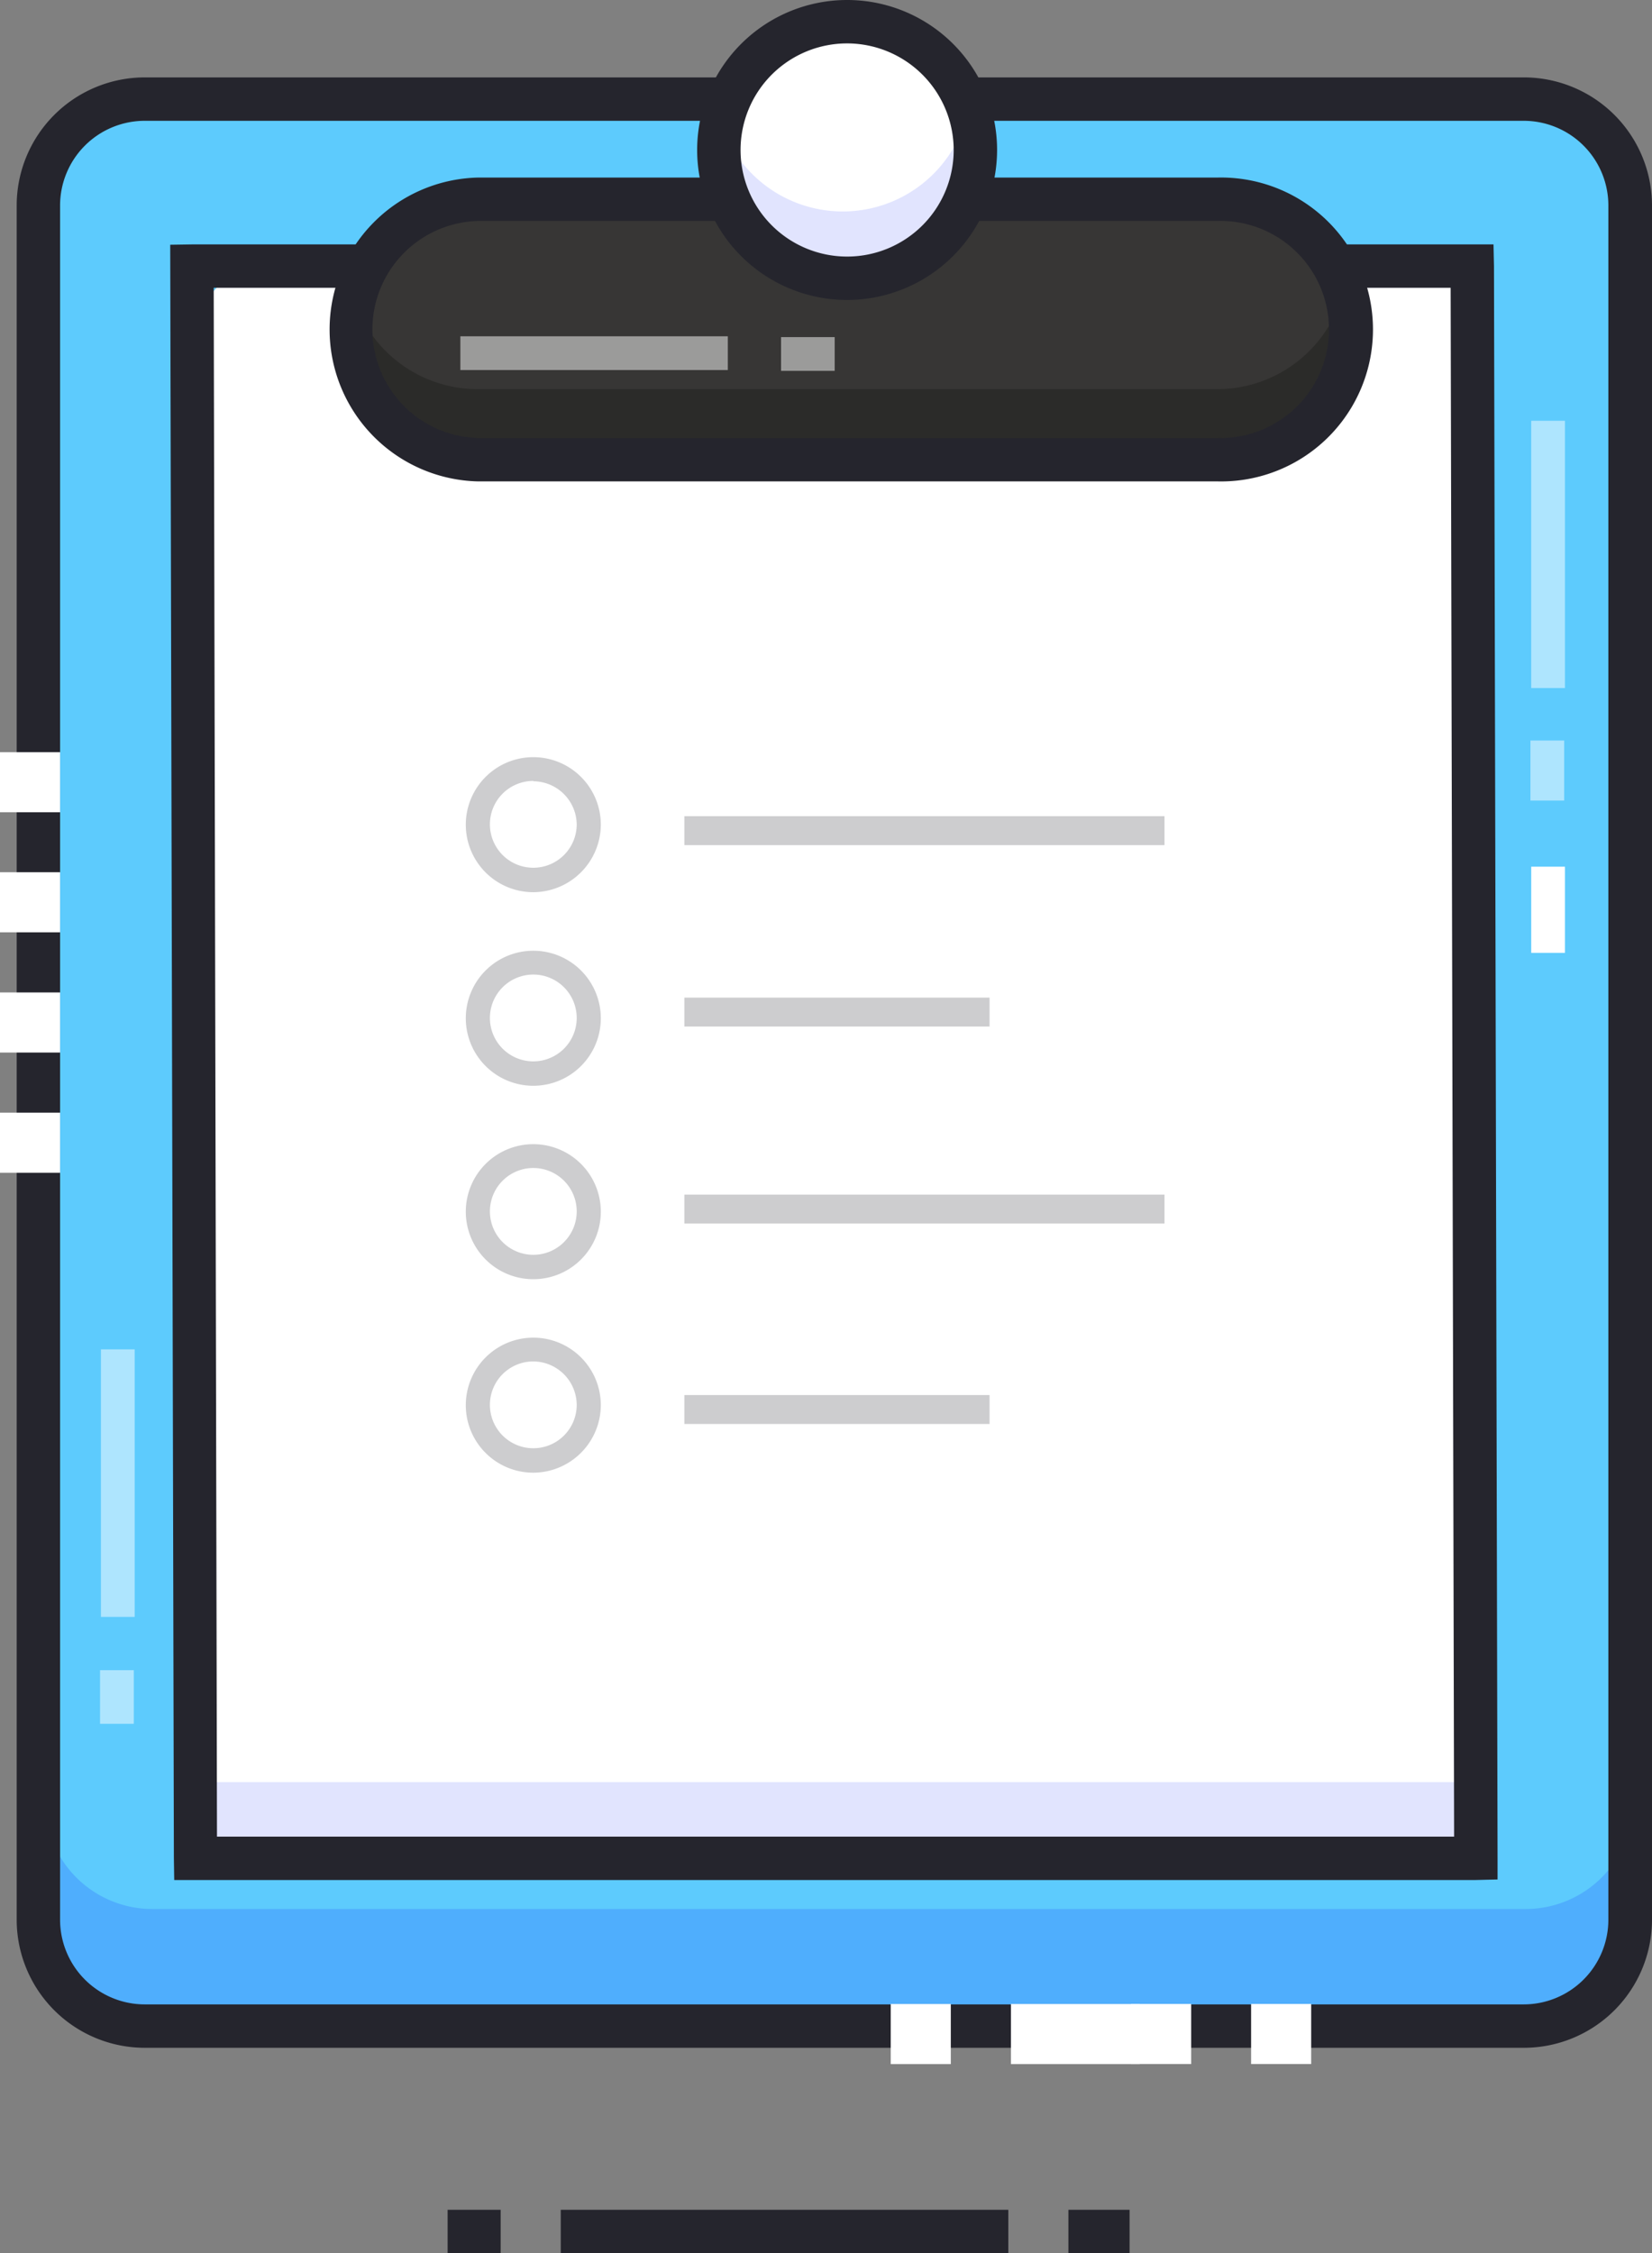
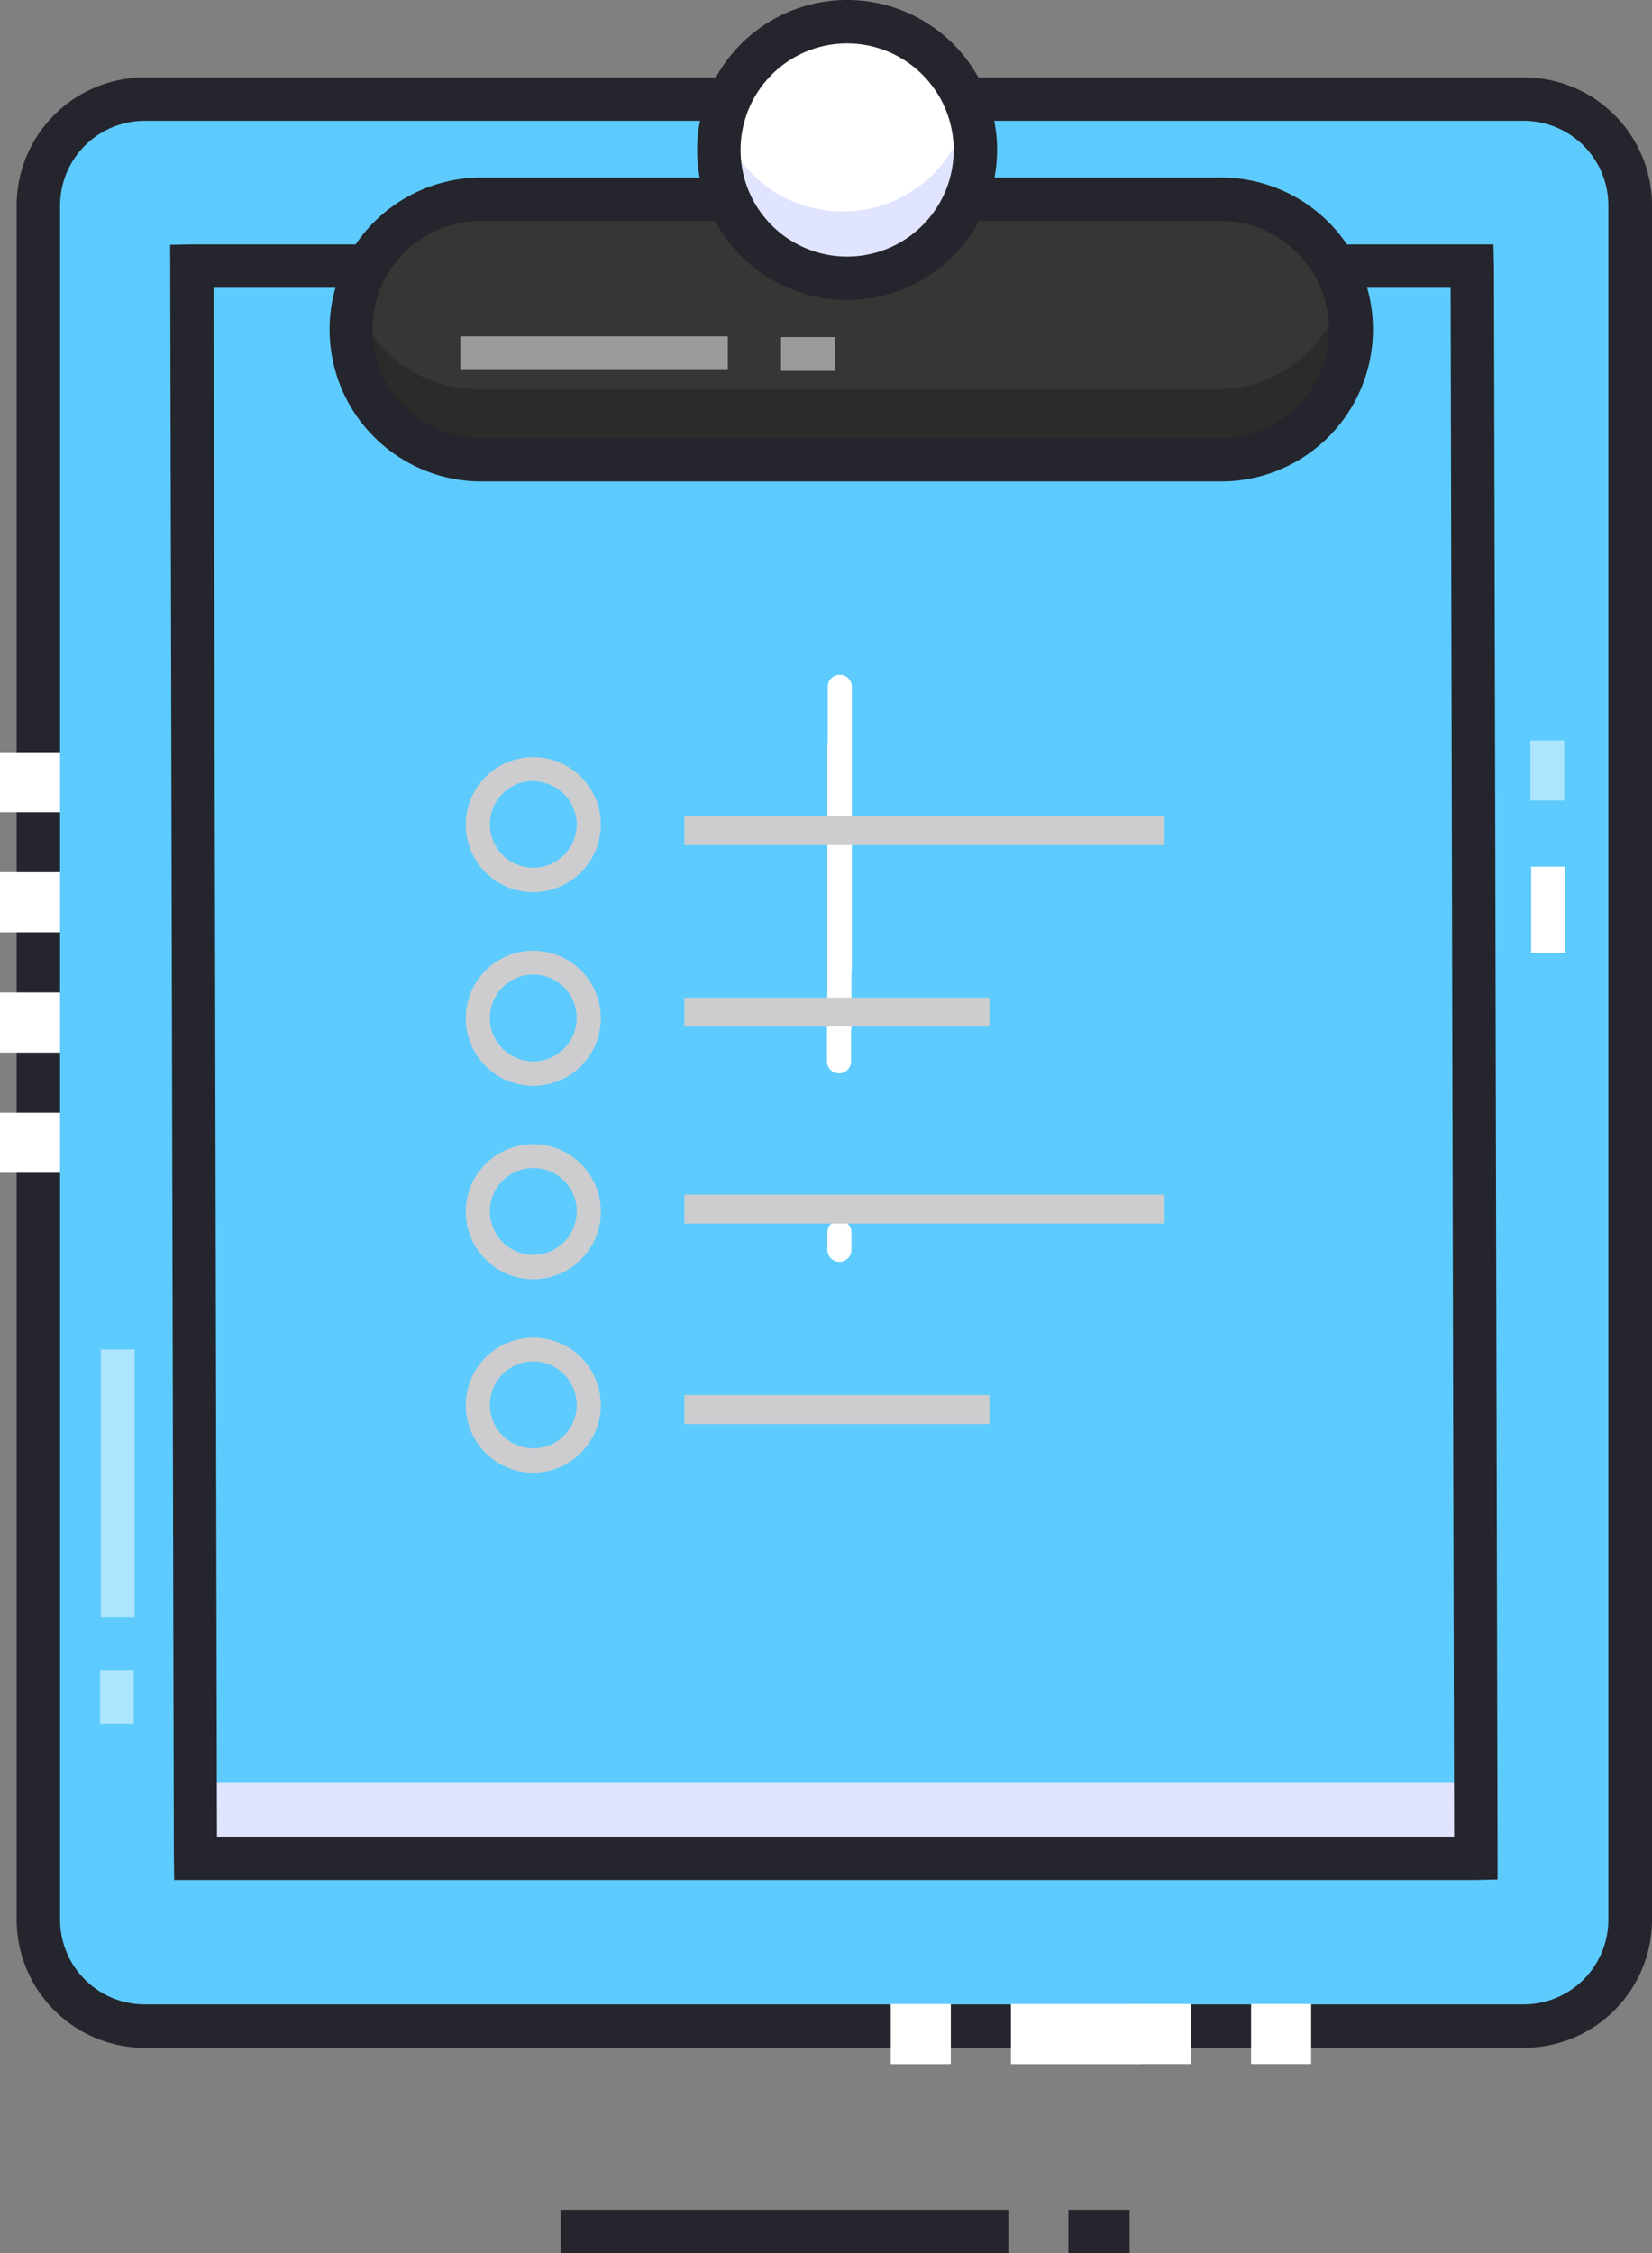
<svg xmlns="http://www.w3.org/2000/svg" viewBox="0 0 342.6 467.21">
  <rect x="0" y="0" width="342.6" height="467.21" fill="#808080" stroke="none" />
  <defs>
    <style>.cls-1{fill:#5dcbfd;}.cls-2{fill:#4faefd;}.cls-3{fill:#25252d;}.cls-4,.cls-9{fill:#fff;}.cls-5{fill:#e1e4fe;}.cls-6{fill:#cdcdcf;}.cls-7{fill:#373635;}.cls-8{fill:#21201f;}.cls-8,.cls-9{opacity:0.5;}</style>
  </defs>
  <title>Asset 105</title>
  <g id="Layer_2" data-name="Layer 2">
    <g id="Layer_1-2" data-name="Layer 1">
      <rect class="cls-1" x="8.78" y="17.85" width="329.38" height="399.3" rx="22.29" />
-       <path class="cls-2" d="M338.69,373.55v23.74a22.29,22.29,0,0,1-22.29,22.28H31.59A22.28,22.28,0,0,1,9.31,397.29V373.55a22.28,22.28,0,0,0,22.28,22.29H316.4A22.29,22.29,0,0,0,338.69,373.55Z" />
      <path class="cls-3" d="M316.05,424.62H30A26.58,26.58,0,0,1,3.46,398.07V42.6A26.58,26.58,0,0,1,30,16.05h286A26.58,26.58,0,0,1,342.6,42.6V398.07A26.58,26.58,0,0,1,316.05,424.62ZM30,25.05A17.57,17.57,0,0,0,12.46,42.6V398.07A17.57,17.57,0,0,0,30,415.62h286a17.57,17.57,0,0,0,17.55-17.55V42.6a17.57,17.57,0,0,0-17.55-17.55Z" />
      <path class="cls-4" d="M174.08,215.46a2.5,2.5,0,0,1-2.5-2.5V154.73a2.5,2.5,0,0,1,5,0V213A2.5,2.5,0,0,1,174.08,215.46Z" />
-       <path class="cls-4" d="M174.08,243.72a2.5,2.5,0,0,1-2.5-2.5V229a2.5,2.5,0,0,1,5,0v12.23A2.5,2.5,0,0,1,174.08,243.72Z" />
      <path class="cls-4" d="M174.08,261.64a2.5,2.5,0,0,1-2.5-2.5v-3.57a2.5,2.5,0,0,1,5,0v3.57A2.5,2.5,0,0,1,174.08,261.64Z" />
      <path class="cls-4" d="M174.16,203.13a2.49,2.49,0,0,1-2.5-2.5V142.41a2.5,2.5,0,0,1,5,0v58.22A2.49,2.49,0,0,1,174.16,203.13Z" />
      <path class="cls-4" d="M174,222.56a2.5,2.5,0,0,1-2.5-2.5v-7.83a2.5,2.5,0,0,1,5,0v7.83A2.5,2.5,0,0,1,174,222.56Z" />
-       <path class="cls-4" d="M289.57,376.07H59.25c-9.7,0-17.58-4.46-17.6-14.72L41,69.57A14.35,14.35,0,0,1,55.33,55.18H292.15A14.36,14.36,0,0,1,306.5,69.5l.67,287.91C307.19,367.71,299.31,376.07,289.57,376.07Z" />
      <polygon class="cls-5" points="304.49 381.66 42.67 382.6 41.92 369.53 307.44 369.53 304.49 381.66" />
      <path class="cls-3" d="M306,389.83H36.13l-.07-4.57L35.3,50.75l4.58-.07H309.73l.1,4.54.74,330v4.5Zm-261-9H301.56l-.72-321.15H44.32Z" />
      <rect class="cls-6" x="141.93" y="169.24" width="99.57" height="6" />
      <rect class="cls-6" x="141.93" y="206.86" width="63.29" height="6" />
      <rect class="cls-6" x="141.93" y="247.71" width="99.57" height="6" />
      <rect class="cls-6" x="141.93" y="289.27" width="63.29" height="6" />
      <rect class="cls-7" x="72.07" y="41.31" width="207.37" height="54" rx="27" />
      <path class="cls-8" d="M279.44,66.06a27,27,0,0,1-27,27H99.07A26.95,26.95,0,0,1,72.79,59.88,27,27,0,0,0,99.07,80.69H252.43a27,27,0,0,0,26.29-20.81A26.87,26.87,0,0,1,279.44,66.06Z" />
      <path class="cls-3" d="M252.43,99.82H99.07a31.51,31.51,0,0,1,0-63H252.43a31.51,31.51,0,1,1,0,63Zm-153.36-54a22.51,22.51,0,0,0,0,45H252.43a22.51,22.51,0,1,0,0-45Z" />
      <path class="cls-6" d="M110.6,185a14,14,0,1,1,14-14A14.06,14.06,0,0,1,110.6,185Zm0-23.07a9,9,0,1,0,9,9A9.06,9.06,0,0,0,110.6,162Z" />
      <path class="cls-6" d="M110.6,225.14a14,14,0,1,1,14-14A14,14,0,0,1,110.6,225.14Zm0-23.06a9,9,0,1,0,9,9A9,9,0,0,0,110.6,202.08Z" />
      <path class="cls-6" d="M110.6,265.25a14,14,0,1,1,14-14A14,14,0,0,1,110.6,265.25Zm0-23.06a9,9,0,1,0,9,9A9,9,0,0,0,110.6,242.19Z" />
      <path class="cls-6" d="M110.6,305.37a14,14,0,1,1,14-14A14.06,14.06,0,0,1,110.6,305.37Zm0-23.07a9,9,0,1,0,9,9A9.06,9.06,0,0,0,110.6,282.3Z" />
      <circle class="cls-4" cx="175.68" cy="31.1" r="26.6" />
      <path class="cls-5" d="M201.36,30.37A26.6,26.6,0,1,1,149,23.8a26.6,26.6,0,0,0,51.56,0A26.34,26.34,0,0,1,201.36,30.37Z" />
      <path class="cls-3" d="M175.68,62.2a31.1,31.1,0,1,1,31.1-31.1A31.13,31.13,0,0,1,175.68,62.2Zm0-53.2a22.1,22.1,0,1,0,22.1,22.1A22.13,22.13,0,0,0,175.68,9Z" />
-       <rect class="cls-9" x="317.55" y="87.25" width="7" height="55.42" />
      <rect class="cls-9" x="317.39" y="153.55" width="7" height="12.45" />
      <rect class="cls-4" x="317.55" y="179.71" width="7" height="17.87" />
      <rect class="cls-3" x="116.29" y="458.21" width="92.82" height="9" />
-       <rect class="cls-3" x="92.83" y="458.21" width="11" height="9" />
      <rect class="cls-3" x="221.57" y="458.21" width="12.69" height="9" />
      <rect class="cls-4" y="155.97" width="12.46" height="12.46" />
      <rect class="cls-4" y="180.86" width="12.46" height="12.46" />
      <rect class="cls-4" y="205.79" width="12.46" height="12.46" />
      <rect class="cls-4" y="230.72" width="12.46" height="12.46" />
      <rect class="cls-4" x="259.46" y="415.54" width="12.46" height="12.46" transform="translate(687.46 156.07) rotate(90)" />
      <rect class="cls-4" x="234.57" y="415.54" width="12.46" height="12.46" transform="translate(662.57 180.96) rotate(90)" />
      <rect class="cls-4" x="216.77" y="408.41" width="12.46" height="26.71" transform="translate(644.77 198.77) rotate(90)" />
      <rect class="cls-4" x="184.72" y="415.54" width="12.46" height="12.46" transform="translate(612.72 230.82) rotate(90)" />
      <rect class="cls-9" x="20.93" y="279.8" width="7" height="55.47" />
      <rect class="cls-9" x="20.75" y="346.32" width="7" height="11.12" />
      <rect class="cls-9" x="95.47" y="69.73" width="55.47" height="7" />
      <rect class="cls-9" x="161.98" y="69.9" width="11.12" height="7" />
    </g>
  </g>
</svg>